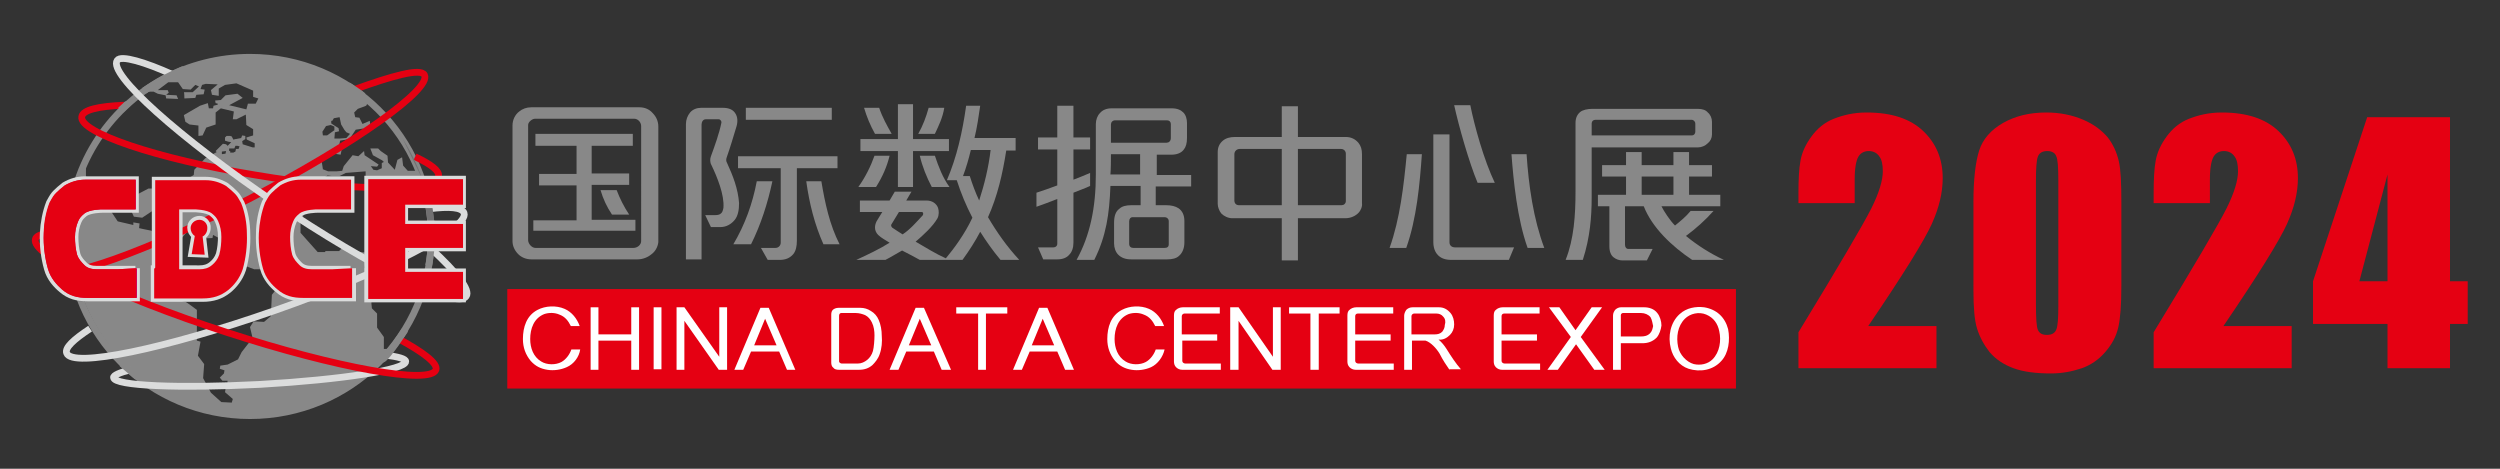
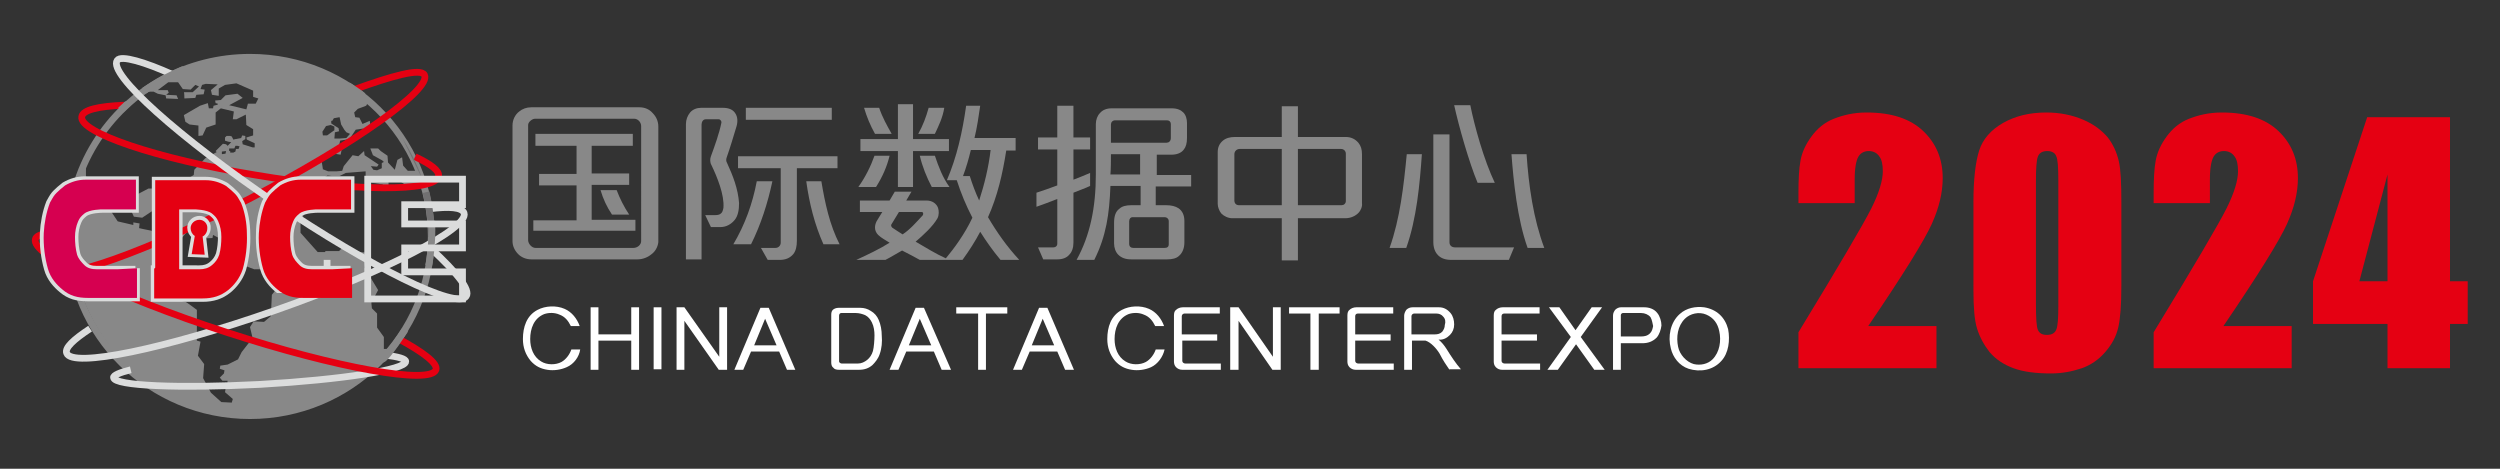
<svg xmlns="http://www.w3.org/2000/svg" xmlns:xlink="http://www.w3.org/1999/xlink" version="1.1" id="圖層_1" x="0px" y="0px" viewBox="0 0 480 90" style="enable-background:new 0 0 480 90;" xml:space="preserve">
  <rect x="0" y="0" width="480" height="90" fill="#333333" stroke="none" />
  <style type="text/css">
	.st0{clip-path:url(#SVGID_00000145747152261048942380000000082265284358691475_);fill:#888888;}
	.st1{clip-path:url(#SVGID_00000145747152261048942380000000082265284358691475_);fill:none;stroke:#888888;stroke-width:1.3;}
	.st2{clip-path:url(#SVGID_00000145747152261048942380000000082265284358691475_);fill:none;stroke:#DBDCDC;stroke-width:1.3;}
	.st3{clip-path:url(#SVGID_00000145747152261048942380000000082265284358691475_);fill:none;stroke:#E50012;stroke-width:1.3;}
	.st4{clip-path:url(#SVGID_00000145747152261048942380000000082265284358691475_);fill:#717172;}
	.st5{clip-path:url(#SVGID_00000145747152261048942380000000082265284358691475_);fill:none;stroke:#717071;stroke-width:1.3;}
	
		.st6{clip-path:url(#SVGID_00000145747152261048942380000000082265284358691475_);fill:none;stroke:#888888;stroke-width:1.3;stroke-miterlimit:10;}
	.st7{clip-path:url(#SVGID_00000145747152261048942380000000082265284358691475_);fill:#E50012;}
	.st8{clip-path:url(#SVGID_00000145747152261048942380000000082265284358691475_);fill:#D60050;}
	.st9{clip-path:url(#SVGID_00000145747152261048942380000000082265284358691475_);fill:#FFFFFF;}
	.st10{fill:#E50012;}
</style>
  <g>
    <defs>
      <rect id="SVGID_1_" x="-12.4" y="-2.5" width="498.3" height="95" />
    </defs>
    <clipPath id="SVGID_00000036935487934962877880000003466533759870799232_">
      <use xlink:href="#SVGID_1_" style="overflow:visible;" />
    </clipPath>
    <path style="clip-path:url(#SVGID_00000036935487934962877880000003466533759870799232_);fill:#888888;" d="M73.4,35.4l0.6,0.4h0.6   v-1.1l1.8-0.2l1.7,1.2h2.7l0.2-0.2c-0.3-0.9-0.6-1.8-0.9-2.7l-1.8,0l-0.9-1l-0.2-1.6l-0.9,0.5l-0.5,1.9l-1.3-1.4l-0.1-1.3L73.1,29   l-0.5-0.5h-1.5l0.5,1.3l1.8,1l0.3,0.3l-0.4,0.2l0,1l-0.9,0.4l-0.7-0.1l-0.5-0.7l1.2,0.1l0.3-0.4l-2.7-1.8L69.9,29l-1.1,1l-1.1-0.2   L66,31.9l-0.3,0.9l-1.1,0.1l-1.6,0l-1-0.4l-0.3-1.9l0.3-0.9l1.6-0.3l1.8,0.3l0.2-1L65,28.5l0.3-1.5l1.8-0.3l1.2-1.8l1.3-0.2   l1.2,0.2h0.4l-0.2-1.7l-1.4,0.6L69,22.6l-0.8-0.1L68,21.6l0.7-0.7l1.6-0.6l0.4-0.7C64.6,14.2,56.7,11,48,11   c-7.5,0-14.5,2.5-20.2,6.6l1.7,0l0.8,0.4l1.5,0.3l0.1,0.6l2.3,0.1l-0.3-0.7l-2-0.1l0.5-0.4l-0.2-0.5h-1.9l2-1.5h1.9l0.9,1.3   l1.5,0.1l0.9-0.9l0.7,0.3L37,17.7c0,0-1.7,0-1.7,0c0.1,0,0.1,1.2,0.1,1.2l2.1-0.1l0.2-0.6l1.4-0.1l0.2-0.9l-0.8-0.1l0.3-0.8   l0.7-0.2l2.3,0.1l-1.3,1.1l0.2,0.9l1.3,0.2L42,17l1.2-0.7l2.2-0.3l3.2,1.4v1.2l1,0.3l-0.5,1h-1.5L47.3,21L44,20.2l2.6-1.4l-1-0.8   l-2.3,0.3l-0.2,0.2h0l0,0l-0.7,0.7l-1.1,0.1l0.1,0.5l0.4,0.1l0,0.2L41,20.3l-0.1,0.5l-0.8,0l-0.2-1l-1.5,0.5l-3.1,1.8l0.3,1.3   l0.8,0.5l1.7,0.2v2l0.8-0.1l0.7-1.5l1.8-0.6v-2.3l1-0.8l2.5,0.6l-0.2,1.5h0.7l1.8-0.9l0.1,2l1.3,0.8l0,1.2l-1.3,0.4l0.1,0.4   l1.5,0.7l0,0.8l-0.4,0c0,0,0,0,0,0l-1.9-0.6l-0.1-0.6l0.6-0.4v-0.6l-0.6-0.1l-0.2,0.5l-1,0.2l-0.1,0v0l-0.4,0.1l-0.3-0.6l-0.3-0.1   h-0.7l-0.3,0.3V27l0.6,0.2l0.6,0.1l-0.1,0.1L43.7,28l-0.3-0.3l-0.6-0.1L41.4,29l0.2,0.2l-2.2,1.2l-2.1,2.2l-0.1,1L35,34.9l-1,1.1   l0.1,2.1l-1.5-0.7l0-1.2h-4.1l-2.1,1.1l-0.9,1.7l-0.4,1.3l0.6,1.3l1.6,0.2L30,40l0.2,0.9l-0.8,1.5l2,0.4l0.2,3.1l2.7,0.5l1.7-2   l2.1,0.4l0.7,1l2-0.1l0.1-0.6l1.1,0.6l1.3,2l2.2,0l0.8,1.4l0.1,1.7l2.4,0.9l3,0l0.9,1.4l1.3,0.4l-0.3,1.2l-1.5,1.9L52,60.7   l-1.3,1.1l-2-0.1l-0.7,1.1l0.5,2.1l-2.1,2.7L45.7,69l-2,1l-1.4,0.2l-0.1,0.6l0.9,0.3l-0.1,0.6l-0.8,0.8l0.5,0.6l1,0l-0.1,0.8   l-0.3,0.8l-0.1,0.6l1.5,1.3l-0.2,0.7l-2-0.1l-2-1.8L39,72.6l0.2-2.7l-1.2-1.6l0.5-2.7l-0.7-0.2v-5.9c0,0-2-1.5-2.1-1.5   c-0.1,0-1.1-0.3-1.1-0.3l-0.2-1.1l-2.6-3.3l0.3-1.2l0.1-1.9L34,49l-0.3-2.1l-2.6-0.2l-2-2.4L27.6,44l-0.9-0.2l0.1-0.9l-1.2-0.2v0.5   l-3-0.7l-1.2-1.8l0.5-0.9L20,37l-0.3-2h-0.8l0.3,2l1.3,2l-0.1,0.8l-1.1-0.2l-1.4-2.3v-2.7l-1.4-0.7v-2c-1.8,4.1-2.7,8.7-2.7,13.4   c0,18.9,15.4,34.4,34.4,34.4c10.7,0,20.3-5,26.6-12.7h-1.1v-2.3l-1.3-1.8v-2.7l-1-1l-0.1-1.1l1.3-2.4L70,51.4l0.3-2.9l-2.2-0.2   l-0.8-0.8h-1.5l-0.7,0.7h-2.6l-0.1,0.2H61l-3.3-3.7l0-2.9l0.5-0.2l0.2-1.1h-0.8l-0.3-1.2l3.8-2.7v-1.9l1.8-1l0.8,0.1h1.5l1.2-0.6   l3.8-0.3v2L73.4,35.4z M63.8,23.2l0.3-0.5l1.1-0.2l0.3,1.4l0.6,1l0.4,0.5l0.7,0.3l-0.7,0.8l-1.3,0.1h-1l0.1-1.2l0.8-0.2l-0.1-0.6   l-0.8-0.5l-0.6-0.4V23.2z M61.9,25.3l0.7-1.1l0.9-0.2l0.7,0.3L64.2,25l-1.4,1h-0.8L61.9,25.3L61.9,25.3z M43.4,29l-0.1,0.5   l-0.7,0.1l0-0.5 M45.8,28.6l-0.5,0l-0.1,0.5l-0.4,0.2l-0.6,0c0-0.1,0-0.3,0-0.3H44v-0.5h1l0.2-0.5l0.4,0l0.4,0.1L45.8,28.6z" />
    <path style="clip-path:url(#SVGID_00000036935487934962877880000003466533759870799232_);fill:none;stroke:#888888;stroke-width:1.3;" d="   M82.8,45.4c0,19-15.6,34.4-34.8,34.4c-19.2,0-34.8-15.4-34.8-34.4c0-13.1,7.4-24.4,18.2-30.3C36.4,12.5,42,11,48,11   C67.3,11,82.8,26.4,82.8,45.4z" />
    <path style="clip-path:url(#SVGID_00000036935487934962877880000003466533759870799232_);fill:none;stroke:#DBDCDC;stroke-width:1.3;" d="   M25.1,71c-2.1,0.5-3.4,1.1-3.3,1.5c0.1,1.6,12.7,2.1,28.2,1.3c15.5-0.9,28-2.8,27.9-4.4c0-0.5-1.4-0.9-3.8-1.2" />
    <path style="clip-path:url(#SVGID_00000036935487934962877880000003466533759870799232_);fill:none;stroke:#E50012;stroke-width:1.3;" d="   M79.7,30.1c3,1.4,4.7,2.7,4.5,3.7c-0.5,3.1-16.3,3-35.2-0.2c-18.9-3.1-33.9-8.2-33.3-11.2c0.2-1.3,3.2-2,8.1-2.2" />
    <path style="clip-path:url(#SVGID_00000036935487934962877880000003466533759870799232_);fill:none;stroke:#DBDCDC;stroke-width:1.3;" d="   M82.4,40.1c3.9-0.5,6.3-0.3,6.7,0.8c1,2.9-15.2,11.3-36.3,18.7c-21.1,7.4-39,11.1-40,8.2c-0.4-1,1.3-2.6,4.5-4.7" />
    <path style="clip-path:url(#SVGID_00000036935487934962877880000003466533759870799232_);fill:none;stroke:#E50012;stroke-width:1.3;" d="   M76.6,65.1c4.8,2.6,7.5,4.7,7.1,5.9c-1,2.9-19-0.3-40.2-7.2C22.2,56.9,5.8,48.9,6.8,45.9c0.3-1,2.5-1.3,5.9-1" />
    <path style="clip-path:url(#SVGID_00000036935487934962877880000003466533759870799232_);fill:none;stroke:#E50012;stroke-width:1.3;" d="   M68,17.2c7.2-2.6,12.8-4.2,13.5-2.8C82.9,17.1,68,27.7,48.2,38C28.3,48.3,11.1,54.4,9.7,51.7c-0.5-1,0.5-2.4,3.5-4.9" />
    <path style="clip-path:url(#SVGID_00000036935487934962877880000003466533759870799232_);fill:none;stroke:#DBDCDC;stroke-width:1.3;" d="   M82.7,47.7c5,4.6,7.7,8,6.8,9.2c-1.7,2.6-18.2-5.5-36.7-18C34.4,26.4,20.7,14.2,22.5,11.6c0.7-1.1,5.5,0.4,10.6,2.7" />
    <path style="clip-path:url(#SVGID_00000036935487934962877880000003466533759870799232_);fill:none;stroke:#888888;stroke-width:1.3;" d="   M35.3,13.3c0,0-3.6,1.4-7.6,4.1" />
    <path style="clip-path:url(#SVGID_00000036935487934962877880000003466533759870799232_);fill:none;stroke:#888888;stroke-width:1.3;" d="   M24.5,19.9c0,0-1.2,1.1-1.4,1.3" />
    <path style="clip-path:url(#SVGID_00000036935487934962877880000003466533759870799232_);fill:none;stroke:#888888;stroke-width:1.3;" d="   M66.8,16.4c0,0,2.5,1.6,2.9,2" />
    <path style="clip-path:url(#SVGID_00000036935487934962877880000003466533759870799232_);fill:none;stroke:#888888;stroke-width:1.3;" d="   M77.8,63.3c0,0-3.5,5.4-4.4,5.7" />
-     <line style="clip-path:url(#SVGID_00000036935487934962877880000003466533759870799232_);fill:none;stroke:#888888;stroke-width:1.3;" x1="23.4" y1="69.8" x2="26.4" y2="72.4" />
    <path style="clip-path:url(#SVGID_00000036935487934962877880000003466533759870799232_);fill:#717172;" d="M81.1,34.4   c0,0-1.2-3.7-3.8-7.8" />
    <path style="clip-path:url(#SVGID_00000036935487934962877880000003466533759870799232_);fill:none;stroke:#717071;stroke-width:1.3;" d="   M82.9,45.5c0,0,0-3.9-1.1-8.6" />
    <path style="clip-path:url(#SVGID_00000036935487934962877880000003466533759870799232_);fill:#717172;" d="M82.3,51   c0,0,0.8-3.8,0.6-8.6" />
    <path style="clip-path:url(#SVGID_00000036935487934962877880000003466533759870799232_);fill:none;stroke:#888888;stroke-width:1.3;stroke-miterlimit:10;" d="   M82.3,51c0,0,0.8-3.8,0.6-8.6" />
    <path style="clip-path:url(#SVGID_00000036935487934962877880000003466533759870799232_);fill:none;stroke:#888888;stroke-width:1.3;" d="   M13.4,41.4c0,0-0.5,3.8,0.1,8.7" />
-     <rect x="97.4" y="55.5" style="clip-path:url(#SVGID_00000036935487934962877880000003466533759870799232_);fill:#E50012;" width="235.9" height="19.1" />
-     <path style="clip-path:url(#SVGID_00000036935487934962877880000003466533759870799232_);fill:none;stroke:#DBDCDC;stroke-width:1.3;" d="   M63.8,51.7h3.5h-7.4c-1,0-1.8-0.2-2.4-0.8c-0.5-0.5-1.1-1.1-1.4-2c-0.3-1.1-0.4-2.3-0.4-3.4c0-1,0.2-2.1,0.6-3   c0.3-0.7,0.6-1,1.2-1.5c1-0.8,3.4-0.8,3.4-0.8h6.5v-5.7h-1.6h-8.1c-1.4,0-2.7,0.4-3.9,1.1c0,0-1.7,1.3-2.2,2.1c0,0-0.5,0.8-0.7,1.2   c-0.7,1.8-1.1,3.9-1.1,5.9c-0.1,2.3,0.2,4.7,0.8,6.8c0.5,1.8,1.7,3.1,2.8,4c1.4,1.2,2.9,1.6,4.9,1.6h7.4h2v-5.7" />
+     <path style="clip-path:url(#SVGID_00000036935487934962877880000003466533759870799232_);fill:none;stroke:#DBDCDC;stroke-width:1.3;" d="   M63.8,51.7h3.5h-7.4c-1,0-1.8-0.2-2.4-0.8c-0.5-0.5-1.1-1.1-1.4-2c-0.3-1.1-0.4-2.3-0.4-3.4c0-1,0.2-2.1,0.6-3   c0.3-0.7,0.6-1,1.2-1.5c1-0.8,3.4-0.8,3.4-0.8h6.5v-5.7h-1.6h-8.1c-1.4,0-2.7,0.4-3.9,1.1c0,0-1.7,1.3-2.2,2.1c0,0-0.5,0.8-0.7,1.2   c-0.7,1.8-1.1,3.9-1.1,5.9c-0.1,2.3,0.2,4.7,0.8,6.8c0.5,1.8,1.7,3.1,2.8,4h7.4h2v-5.7" />
    <path style="clip-path:url(#SVGID_00000036935487934962877880000003466533759870799232_);fill:#E50012;" d="M63.8,51.7h3.5h-7.4   c-1,0-1.8-0.2-2.4-0.8c-0.5-0.5-1.1-1.1-1.4-2c-0.3-1.1-0.4-2.3-0.4-3.4c0-1,0.2-2.1,0.6-3c0.3-0.7,0.6-1,1.2-1.5   c1-0.8,3.4-0.8,3.4-0.8h6.5v-5.7h-1.6h-8.1c-1.4,0-2.7,0.4-3.9,1.1c0,0-1.7,1.3-2.2,2.1c0,0-0.5,0.8-0.7,1.2   c-0.7,1.8-1.1,3.9-1.2,5.9c-0.1,2.3,0.2,4.7,0.8,6.8c0.5,1.8,1.7,3.1,2.8,4c1.4,1.2,2.9,1.6,4.9,1.6h7.4h2v-5.7" />
    <path style="clip-path:url(#SVGID_00000036935487934962877880000003466533759870799232_);fill:none;stroke:#DBDCDC;stroke-width:1.3;" d="   M22.6,51.7H26h-7.4c-1,0-1.8-0.2-2.4-0.8c-0.5-0.5-1.1-1.1-1.4-2c-0.3-1.1-0.4-2.3-0.4-3.4c0-1,0.2-2.1,0.6-3   c0.3-0.7,0.6-1,1.2-1.5c1-0.8,3.4-0.8,3.4-0.8H26v-5.7h-1.6h-8.1c-1.4,0-2.7,0.4-3.9,1.1c0,0-1.7,1.3-2.2,2.1c0,0-0.5,0.8-0.7,1.2   c-0.7,1.8-1.1,3.9-1.2,5.9c-0.1,2.3,0.2,4.7,0.8,6.8c0.5,1.8,1.7,3.1,2.8,4c1.4,1.2,2.9,1.6,4.9,1.6h7.4h2v-5.7" />
    <path style="clip-path:url(#SVGID_00000036935487934962877880000003466533759870799232_);fill:#D60050;" d="M22.6,51.7h3.4h-7.4   c-1,0-1.8-0.2-2.4-0.8c-0.5-0.5-1.1-1.1-1.4-2c-0.3-1.1-0.4-2.3-0.4-3.4c0-1,0.2-2.1,0.6-3c0.3-0.7,0.6-1,1.2-1.5   c1-0.8,3.4-0.8,3.4-0.8h6.5v-5.7h-1.6h-8.1c-1.4,0-2.7,0.4-3.9,1.1c0,0-1.7,1.3-2.2,2.1c0,0-0.5,0.8-0.7,1.2   c-0.7,1.8-1.1,3.9-1.2,5.9c-0.1,2.3,0.2,4.7,0.8,6.8c0.5,1.8,1.7,3.1,2.8,4c1.4,1.2,2.9,1.6,4.9,1.6h7.4h2v-5.7" />
-     <path style="clip-path:url(#SVGID_00000036935487934962877880000003466533759870799232_);fill:#E50012;" d="M22.6,51.7H26h-7.4   c-1,0-1.8-0.2-2.4-0.8c-0.5-0.5-1.1-1.1-1.4-2c-0.3-1.1-0.4-2.3-0.4-3.4c0-1,0.2-2.1,0.6-3c0.3-0.7,0.6-1,1.2-1.5   c1-0.8,3.4-0.8,3.4-0.8H26v-5.7h-1.6h-8.1c-1.4,0-2.7,0.4-3.9,1.1c0,0-1.7,1.3-2.2,2.1c0,0-0.5,0.8-0.7,1.2   c-0.7,1.8-1.1,3.9-1.1,5.9c-0.1,2.3,0.2,4.7,0.8,6.8c0.5,1.8,1.7,3.1,2.7,4c1.4,1.2,2.9,1.6,4.9,1.6h7.3h2v-5.7" />
    <path style="clip-path:url(#SVGID_00000036935487934962877880000003466533759870799232_);fill:none;stroke:#DBDCDC;stroke-width:1.3;" d="   M34.4,51.6V40.1h2.9c0,0,2.4,0,3.4,0.8c0.6,0.5,0.9,0.8,1.2,1.5c0.4,0.9,0.6,1.9,0.6,3c0,1.1-0.1,2.3-0.4,3.4   c-0.3,0.9-0.8,1.5-1.4,2c-0.7,0.6-1.5,0.8-2.4,0.8H34.4z M29.6,51.6v5.7h1.9h7.4c2,0,3.5-0.5,4.9-1.6c1.1-0.9,2.2-2.2,2.8-4   c0.6-2.1,0.9-4.6,0.8-6.8c0-2-0.4-4.2-1.1-5.9c-0.2-0.4-0.7-1.2-0.7-1.2c-0.5-0.8-2.2-2.1-2.2-2.1c-1.2-0.7-2.5-1.1-3.9-1.1h-8.1   h-1.6v5.7V51.6z" />
    <path style="clip-path:url(#SVGID_00000036935487934962877880000003466533759870799232_);fill:none;stroke:#DBDCDC;stroke-width:1.3;" d="   M39.3,48.8l-2.5-0.1l0.6-3.5c-0.5-0.3-0.8-0.9-0.8-1.5c0-0.9,0.8-1.6,1.7-1.6c0.9,0,1.6,0.8,1.5,1.7c0,0.6-0.4,1.3-0.9,1.5   L39.3,48.8z" />
    <path style="clip-path:url(#SVGID_00000036935487934962877880000003466533759870799232_);fill:#E50012;" d="M34.4,51.6V40.2h2.9   c0,0,2.4,0,3.4,0.8c0.6,0.5,0.9,0.8,1.2,1.5c0.4,0.9,0.6,1.9,0.6,3c0,1.1-0.1,2.3-0.4,3.4c-0.3,0.9-0.8,1.5-1.4,2   c-0.7,0.6-1.5,0.8-2.4,0.8H34.4z M29.6,51.6v5.7h1.9h7.4c2,0,3.5-0.5,4.9-1.6c1.1-0.9,2.2-2.2,2.8-4c0.6-2.1,0.9-4.6,0.8-6.8   c0-2-0.4-4.2-1.1-5.9c-0.2-0.4-0.7-1.2-0.7-1.2c-0.5-0.8-2.2-2.1-2.2-2.1c-1.2-0.7-2.5-1.1-3.9-1.1h-8.1h-1.6v5.7v11.1" />
    <path style="clip-path:url(#SVGID_00000036935487934962877880000003466533759870799232_);fill:#E50012;" d="M39.3,48.9l-2.5-0.1   l0.6-3.5c-0.5-0.3-0.8-0.9-0.8-1.5c0-0.9,0.8-1.6,1.7-1.6c0.9,0,1.6,0.8,1.5,1.7c0,0.6-0.4,1.3-0.9,1.5L39.3,48.9z" />
    <polygon style="clip-path:url(#SVGID_00000036935487934962877880000003466533759870799232_);fill:none;stroke:#DBDCDC;stroke-width:1.3;" points="   70.6,34.4 88.8,34.4 88.8,39.3 77.7,39.3 77.7,43 88.8,43 88.8,47.6 77.7,47.6 77.7,52.2 88.8,52.2 88.8,57.4 70.6,57.4  " />
-     <polygon style="clip-path:url(#SVGID_00000036935487934962877880000003466533759870799232_);fill:#E50012;" points="70.7,34.4    88.9,34.4 88.9,39.3 77.8,39.3 77.8,43 88.9,43 88.9,47.6 77.8,47.6 77.8,52.2 88.9,52.2 88.9,57.4 70.7,57.4  " />
    <path style="clip-path:url(#SVGID_00000036935487934962877880000003466533759870799232_);fill:#FFFFFF;" d="M108.8,70.5   c-1.1,0.5-2.5,0.7-3.7,0.5c-1.3-0.2-2.3-0.7-3.2-1.7c-1-1.2-1.5-2.6-1.5-4.2c0-2.3,0.7-4.5,2.8-5.6c1.5-0.8,3.6-0.9,5.2-0.2   c1.4,0.6,2.4,1.9,2.9,3.3h-1.7c-0.5-1-1.1-1.8-2.2-2.2c-0.9-0.4-2-0.4-2.9-0.1c-2,0.8-2.7,2.8-2.7,4.8c0,1.7,0.6,3.4,2.1,4.3   c1.1,0.7,2.8,0.7,3.9,0.1c0.9-0.5,1.6-1.5,1.9-2.4h1.7C111.2,68.5,110.2,69.9,108.8,70.5" />
    <polygon style="clip-path:url(#SVGID_00000036935487934962877880000003466533759870799232_);fill:#FFFFFF;" points="121.2,71    121.2,65.4 114.9,65.4 114.9,71 113.4,71 113.4,59 114.9,59 114.9,64.2 121.2,64.2 121.2,59 122.7,59 122.7,71  " />
    <rect x="125.5" y="59" style="clip-path:url(#SVGID_00000036935487934962877880000003466533759870799232_);fill:#FFFFFF;" width="1.5" height="11.9" />
    <polygon style="clip-path:url(#SVGID_00000036935487934962877880000003466533759870799232_);fill:#FFFFFF;" points="138,71    131.4,61.6 131.4,71 129.9,71 129.9,59 131.4,59 138.1,68.5 138.1,59 139.6,59 139.6,71  " />
    <path style="clip-path:url(#SVGID_00000036935487934962877880000003466533759870799232_);fill:#FFFFFF;" d="M151.1,71l-1.5-3.5   h-5.4l-1.5,3.5h-1.7l5-11.9h1.6l5.1,11.9H151.1z M146.9,61.2l-2.1,5.1h4.3L146.9,61.2z" />
    <path style="clip-path:url(#SVGID_00000036935487934962877880000003466533759870799232_);fill:#FFFFFF;" d="M168.9,68   c-0.3,0.9-0.9,1.6-1.4,2.1c-0.7,0.6-1.5,0.9-2.6,0.9h-3.8c-0.5,0-0.9-0.1-1.1-0.4c-0.3-0.2-0.4-0.6-0.4-1v-9.2   c0-0.4,0.1-0.7,0.3-0.9c0.2-0.2,0.6-0.4,1.1-0.4h4.2c0.7,0,1.4,0.2,2,0.6c0.7,0.4,1.2,1,1.5,1.7c0.4,0.9,0.6,2,0.6,3.1   C169.4,65.6,169.3,66.9,168.9,68 M167.4,61.9c-0.3-0.6-0.7-1.1-1.3-1.4c-0.5-0.2-1.1-0.4-1.8-0.4h-2.8c-0.2,0-0.4,0.2-0.4,0.5v8.8   c0,0.2,0.3,0.4,0.5,0.4h3.1c0.7,0,1.3-0.3,1.8-0.7c0.5-0.4,0.9-1,1.1-1.7c0.2-0.7,0.3-2.2,0.3-3C167.9,63.6,167.8,62.7,167.4,61.9" />
    <path style="clip-path:url(#SVGID_00000036935487934962877880000003466533759870799232_);fill:#FFFFFF;" d="M180.8,71l-1.5-3.5   h-5.3l-1.5,3.5h-1.7l5-11.9h1.6l5.2,11.9H180.8z M176.6,61.2l-2.1,5.1h4.3L176.6,61.2z" />
    <polygon style="clip-path:url(#SVGID_00000036935487934962877880000003466533759870799232_);fill:#FFFFFF;" points="189.3,60.2    189.3,71 187.8,71 187.8,60.2 183.6,60.2 183.6,59 193.4,59 193.4,60.2  " />
    <path style="clip-path:url(#SVGID_00000036935487934962877880000003466533759870799232_);fill:#FFFFFF;" d="M204.5,71l-1.5-3.5   h-5.3l-1.5,3.5h-1.7l5-11.9h1.6l5.1,11.9H204.5z M200.2,61.2l-2.1,5.1h4.3L200.2,61.2z" />
    <path style="clip-path:url(#SVGID_00000036935487934962877880000003466533759870799232_);fill:#FFFFFF;" d="M221,70.5   c-1.1,0.5-2.5,0.7-3.7,0.5c-1.3-0.2-2.3-0.7-3.2-1.7c-1-1.2-1.5-2.6-1.5-4.2c0-2.3,0.7-4.5,2.8-5.6c1.5-0.8,3.6-0.9,5.2-0.2   c1.4,0.6,2.4,1.9,2.9,3.3h-1.7c-0.5-1-1.1-1.8-2.2-2.2c-0.9-0.4-2-0.4-2.9-0.1c-2,0.8-2.7,2.8-2.7,4.8c0,1.7,0.6,3.4,2.1,4.3   c1.1,0.7,2.8,0.7,3.9,0.1c0.9-0.5,1.6-1.5,1.9-2.4h1.7C223.3,68.5,222.3,69.9,221,70.5" />
    <path style="clip-path:url(#SVGID_00000036935487934962877880000003466533759870799232_);fill:#FFFFFF;" d="M227,71   c-0.5,0-0.9-0.2-1.2-0.5c-0.3-0.3-0.4-0.7-0.4-1.1v-8.8c0-0.5,0.1-0.9,0.4-1.1c0.3-0.3,0.8-0.5,1.3-0.5h7.1v1.2h-6.8   c-0.2,0-0.5,0.2-0.5,0.5v3.5h6.8v1.2H227v3.9c0,0.3,0.3,0.5,0.6,0.5h6.8V71H227z" />
    <polygon style="clip-path:url(#SVGID_00000036935487934962877880000003466533759870799232_);fill:#FFFFFF;" points="244.3,71    237.8,61.6 237.8,71 236.2,71 236.2,59 237.8,59 244.4,68.5 244.4,59 245.9,59 245.9,71  " />
    <polygon style="clip-path:url(#SVGID_00000036935487934962877880000003466533759870799232_);fill:#FFFFFF;" points="253.2,60.2    253.2,71 251.6,71 251.6,60.2 247.5,60.2 247.5,59 257.2,59 257.2,60.2  " />
    <path style="clip-path:url(#SVGID_00000036935487934962877880000003466533759870799232_);fill:#FFFFFF;" d="M260.3,71   c-0.5,0-0.9-0.2-1.2-0.5c-0.3-0.3-0.4-0.7-0.4-1.1v-8.8c0-0.5,0.1-0.9,0.4-1.1c0.3-0.3,0.8-0.5,1.3-0.5h7.1v1.2h-6.8   c-0.3,0-0.5,0.2-0.5,0.5v3.5h6.8v1.2h-6.8v3.9c0,0.3,0.3,0.5,0.6,0.5h6.8V71H260.3z" />
    <path style="clip-path:url(#SVGID_00000036935487934962877880000003466533759870799232_);fill:#FFFFFF;" d="M278.3,71   c-0.5-0.7-1.3-1.9-1.9-3.1c-0.6-1-1.7-2.2-2.7-2.5h-2.6V71h-1.5V60.6c0-0.4,0.2-0.8,0.4-1.1c0.3-0.3,0.7-0.5,1.2-0.5h5.1   c0.9,0,1.6,0.4,2.2,1.1c0.5,0.6,0.7,1.4,0.7,2.2c0,0.8-0.3,1.5-0.8,2c-0.6,0.6-1.3,1-2.2,0.9c0.6,0.5,1.1,1.1,1.6,1.9   c0.8,1.3,1.8,2.8,2.7,3.8H278.3z M277.1,60.8c-0.3-0.4-0.8-0.6-1.3-0.6h-4.3c-0.2,0-0.5,0.2-0.5,0.5v3.5h4.5c0.5,0,1-0.1,1.4-0.5   c0.3-0.4,0.5-0.8,0.5-1.3C277.6,61.8,277.5,61.2,277.1,60.8" />
    <path style="clip-path:url(#SVGID_00000036935487934962877880000003466533759870799232_);fill:#FFFFFF;" d="M288.4,71   c-0.5,0-0.9-0.2-1.2-0.5c-0.3-0.3-0.4-0.7-0.4-1.1v-8.8c0-0.5,0.1-0.9,0.4-1.1c0.3-0.3,0.8-0.5,1.3-0.5h7.1v1.2h-6.8   c-0.3,0-0.5,0.2-0.5,0.5v3.5h6.8v1.2h-6.8v3.9c0,0.3,0.3,0.5,0.6,0.5h6.8V71H288.4z" />
    <polygon style="clip-path:url(#SVGID_00000036935487934962877880000003466533759870799232_);fill:#FFFFFF;" points="306.1,71    302.6,66.1 299.1,71 297.1,71 301.6,64.7 297.4,59 299.4,59 302.5,63.4 305.6,59 307.6,59 303.5,64.7 308.1,71  " />
    <path style="clip-path:url(#SVGID_00000036935487934962877880000003466533759870799232_);fill:#FFFFFF;" d="M318.1,64.8   c-0.8,0.8-1.7,1.1-2.8,1.1h-4.1V71h-1.5V60.6c0-0.5,0.2-0.8,0.4-1.1c0.3-0.3,0.7-0.5,1.1-0.5h4.5c0.9,0,1.9,0.3,2.5,1.1   c0.5,0.6,0.8,1.6,0.8,2.4C318.9,63.3,318.6,64.2,318.1,64.8 M316.9,60.9c-0.4-0.5-1.1-0.8-1.8-0.8h-3.5c-0.2,0-0.4,0.2-0.4,0.4v4.1   h3.9c0.6,0,1.2-0.1,1.7-0.6c0.4-0.4,0.5-0.9,0.6-1.4C317.3,62.2,317.2,61.4,316.9,60.9" />
    <path style="clip-path:url(#SVGID_00000036935487934962877880000003466533759870799232_);fill:#FFFFFF;" d="M330.5,69.3   c-1.6,1.8-4.1,2.2-6.3,1.5c-1.8-0.6-3-2.2-3.4-3.9c-0.6-2.3-0.1-5,1.7-6.6c1.3-1.2,3.1-1.5,4.7-1.3c2.4,0.4,4,1.9,4.6,4.2   C332.2,65.3,331.9,67.8,330.5,69.3 M327.6,60.4c-1.4-0.6-3.1-0.2-4.1,0.8c-1.4,1.4-1.7,3.5-1.3,5.4c0.3,1.5,1.6,2.9,3,3.3   c1.3,0.3,2.7,0,3.6-0.9c1.4-1.4,1.7-3.6,1.3-5.4C329.8,62.1,329,61,327.6,60.4" />
    <path style="clip-path:url(#SVGID_00000036935487934962877880000003466533759870799232_);fill:#888888;" d="M125.1,48.8   c-0.7,0.6-1.7,1-2.7,1H102c-1,0-1.9-0.4-2.5-1c-0.7-0.7-1.1-1.6-1.1-2.5V24.1c0-1.1,0.5-2.1,1.3-2.7c0.6-0.5,1.4-0.8,2.3-0.8h20.8   c1,0,1.9,0.4,2.5,1.1c0.7,0.7,1.1,1.6,1.1,2.6v22.2C126.3,47.4,125.8,48.3,125.1,48.8 M123.1,24.2c0-0.7-0.6-1.4-1.3-1.4h-19.1   c-0.5,0-1.3,0.6-1.3,1.2v22.1c0,0.7,0.7,1.5,1.4,1.5h18.8c0.8,0,1.5-0.6,1.5-1.3V24.2z M102.4,44.4v-2.1h8.3v-6.7h-7.2v-2.2h7.2V28   h-7.9v-2.3h18.7V28h-7.9v5.3h7.2v2.2h-7.2v6.7h8.4v2.1H102.4z M117.5,41.2c-1-1.5-1.7-3-2.2-4.7h3.1c0.6,1.6,1.4,3.2,2.4,4.7H117.5   z" />
    <path style="clip-path:url(#SVGID_00000036935487934962877880000003466533759870799232_);fill:#888888;" d="M141,42.3   c-0.6,0.7-1.5,1.3-2.7,1.3h-1.8l-1.1-2.3h2c0.4,0,0.8-0.1,1-0.3c0.3-0.2,0.4-0.6,0.5-1.1c0.2-2.5-1.2-5.9-2.3-8.2   c-0.3-0.5-0.3-1.2-0.1-1.7c0.7-1.9,1.6-4.4,2-6.4c0.1-0.3-0.2-0.7-0.5-0.7h-2.5c-0.5,0-0.8,0.5-0.8,1v25.9h-3V23.8   c0-0.8,0.3-1.6,0.8-2.2c0.5-0.6,1.3-0.9,2.1-0.9h4.2c1.2,0,2,0.4,2.4,1.1c0.4,0.6,0.5,1.5,0.2,2.5c-0.5,1.7-1.3,4.3-1.9,6   c-0.1,0.3-0.1,0.7,0.1,1c1.1,2.4,2.1,4.9,2.3,7.7C141.9,40.3,141.7,41.5,141,42.3 M144.2,46.9h-3.4c2.2-3.7,3.7-7.8,4.5-12.1h3   C147.4,39,146.1,43.1,144.2,46.9 M153,32.3v13.9c0,1.1-0.2,2-0.7,2.6c-0.6,0.7-1.4,1.1-2.6,1.1h-2.3l-1.3-2.3h2.8c0.6,0,1-0.5,1-1   V32.3h-8.2V30h19.1v2.3H153z M143.2,20.7h16.5v2.3h-16.5V20.7z M158.1,46.9c-1.7-3.8-2.7-7.8-3.3-12.1h2.9   c0.7,4.2,1.6,8.4,3.5,12.1H158.1z" />
    <path style="clip-path:url(#SVGID_00000036935487934962877880000003466533759870799232_);fill:#888888;" d="M192.1,49.9   c-1.5-1.8-2.7-3.5-3.9-5.4c-1,1.9-2.1,3.6-3.4,5.4h-8.2c-0.7-0.4-2.4-1.3-3.4-1.8c-1.1,0.6-2.2,1.3-3.2,1.8h-5.6   c2-0.9,4.7-2.2,6.4-3.3c-0.6-0.4-1.6-0.9-2.2-1.5c-0.4-0.4-0.6-0.9-0.6-1.4c0-0.4,0.1-0.8,0.3-1.2l1.1-1.8h-4.3v-2.2h5.7l1-1.7h3.2   l-1,1.7h3.9c1.1,0,1.9,0.6,2.2,1.4c0.2,0.6,0.2,1.4-0.1,2c-0.9,1.6-2.8,3.3-4.2,4.5c1.9,1.1,3.8,2.3,5.8,3.2   c1.5-1.8,3.6-4.6,5.1-7.8c-1.2-2.3-2.2-4.7-3-7.2h-1.9c1.9-4.4,3-9.3,3.7-14.3h2.7c-0.3,2-0.6,4.2-1.1,6.2h7.9v2.4h-1.8   c-0.7,4.5-1.7,8.8-3.5,12.8c1.7,2.9,3.6,5.6,6,8.2H192.1z M168.2,35.9h-3.4c1.3-1.8,2.4-4,3.1-6h2.9C170.3,32,169.4,34,168.2,35.9    M175.3,29v6.9h-2.9V29h-7.2v-2.3h7.2V20h2.9v6.7h6.9V29H175.3z M168,25.7c-0.9-1.6-1.6-3.3-2.1-5h2.9c0.6,1.8,1.5,3.4,2.4,5H168z    M176.9,40.7h-4.3l-1.4,2.3c-0.2,0.2-0.1,0.5,0.1,0.7c0.6,0.4,1.5,1,2,1.3c1.4-0.9,2.7-2.4,3.9-3.7C177.3,41,177.3,40.7,176.9,40.7    M179.5,25.7h-3.2c0.9-1.6,1.5-3.2,2-5h3C181,22.6,180.2,24.2,179.5,25.7 M178.9,35.9c-1-1.9-1.8-3.9-2.3-6h2.9   c0.7,2.1,1.5,4.2,2.8,6H178.9z M186.4,28.8c-0.4,1.7-0.9,3.4-1.5,5h1.3c0.5,1.6,1.1,3.2,1.8,4.7c1-3.1,1.8-6.3,2.2-9.7H186.4z" />
    <path style="clip-path:url(#SVGID_00000036935487934962877880000003466533759870799232_);fill:#888888;" d="M206.1,28.7v5.8   c0.8-0.3,2.3-0.9,3.2-1.3v2.5c-0.8,0.4-2.5,1-3.2,1.3v9.6c0,1-0.3,1.8-0.8,2.3c-0.5,0.6-1.3,0.9-2.3,0.9h-2.7l-1-2.3h2.9   c0.5,0,0.8-0.3,0.8-0.7v-8.6c-1.2,0.5-2.9,1.1-4,1.5V37c1-0.3,2.9-1,4-1.4v-6.9h-3.7v-2.3h3.7v-6.1h3.1v6.1h3.2v2.3H206.1z    M221.9,35.7v3.7h2c1,0,1.8,0.2,2.4,0.6c0.7,0.5,1.1,1.3,1.1,2.4v4.2c0,0.9-0.3,1.9-1,2.5c-0.5,0.5-1.3,0.7-2.3,0.7h-6.9   c-1.1,0-1.9-0.3-2.5-0.9c-0.5-0.5-0.8-1.3-0.8-2.2v-3.9c0-1.3,0.3-2.2,1-2.7c0.5-0.5,1.3-0.7,2.3-0.7h1.8v-3.7h-5.8   c-0.2,5.4-0.8,9.6-3.1,14.2h-3.4c2.6-4.7,3.7-10.1,3.7-16.4v-9.7c0-0.8,0.3-1.6,0.8-2.1c0.5-0.6,1.3-0.9,2.2-0.9h11.6   c1,0,1.7,0.3,2.2,0.8c0.5,0.5,0.7,1.3,0.7,2v2.9c0,1-0.2,1.7-0.6,2.2c-0.5,0.7-1.4,1-2.4,1h-2.8v3.9h6.6v2.2H221.9z M218.9,29.6   h-5.6c0,1,0,2.8-0.1,3.9h5.7V29.6z M224.8,23.8c0-0.4-0.3-0.7-0.7-0.7h-10c-0.5,0-0.8,0.4-0.8,0.8v3.5H224c0.4,0,0.8-0.3,0.8-0.9   V23.8z M224.4,42.4c0-0.3-0.3-0.7-0.8-0.7h-6.2c-0.3,0-0.6,0.3-0.6,0.8v4.3c0,0.6,0.4,0.8,0.8,0.8h6c0.5,0,0.8-0.2,0.8-0.7V42.4z" />
    <path style="clip-path:url(#SVGID_00000036935487934962877880000003466533759870799232_);fill:#888888;" d="M260.8,40.9   c-0.6,0.6-1.5,1-2.5,1h-9.1V50h-3.1v-8.1h-9.5c-0.8,0-1.6-0.4-2.1-0.9c-0.4-0.5-0.7-1.2-0.7-1.9v-9.9c0-1,0.4-1.7,1-2.2   c0.6-0.5,1.4-0.7,2.3-0.7h9v-5.9h3.1v5.9h9.2c1,0,1.8,0.4,2.4,1.1c0.5,0.6,0.7,1.3,0.7,2.2v9.4C261.6,39.6,261.3,40.4,260.8,40.9    M246.1,28.6H238c-0.5,0-1,0.4-1,1v8.9c0,0.5,0.3,0.9,0.9,0.9h8.2V28.6z M258.4,29.5c0-0.5-0.4-0.9-0.9-0.9h-8.3v10.8h8.4   c0.4,0,0.8-0.3,0.8-0.8V29.5z" />
    <path style="clip-path:url(#SVGID_00000036935487934962877880000003466533759870799232_);fill:#888888;" d="M270,47.6h-3.2   c2-5.6,2.7-11.8,3.3-18h2.9C272.6,35.3,272,42,270,47.6 M289.7,49.9h-11c-1.2,0-2-0.3-2.6-0.9c-0.6-0.6-0.9-1.5-0.9-2.5V25.8h3.1   v20.7c0,0.7,0.5,1,1.1,1h11.3L289.7,49.9z M283.7,35.1c-1.6-3.8-3.6-10.8-4.5-14.9h3.1c0.8,4,2.6,10.5,4.7,14.9H283.7z M293.3,47.6   c-2-5.6-2.7-12.8-3.1-18h2.9c0.4,6,1.3,12.4,3.4,18H293.3z" />
-     <path style="clip-path:url(#SVGID_00000036935487934962877880000003466533759870799232_);fill:#888888;" d="M327.9,27.5   c-0.5,0.5-1.2,0.8-1.9,0.8h-20.4V38c0,3.5-0.3,7.6-1.7,11.9h-3.3c1.6-4,1.9-8.6,1.9-13.2V23.6c0-0.9,0.3-1.6,0.9-2.1   c0.5-0.4,1.4-0.6,2.3-0.6H326c0.8,0,1.5,0.2,1.9,0.7c0.5,0.4,0.8,1.1,0.8,1.8v2.4C328.7,26.5,328.4,27.1,327.9,27.5 M325.5,23.7   c0-0.3-0.3-0.7-0.7-0.7h-18.5c-0.4,0-0.7,0.3-0.7,0.7V26h19.2c0.5,0,0.7-0.4,0.7-0.7V23.7z M324.9,49.9c-3.9-2.6-7.7-6.2-9.3-10.3   h-3.6v7.4c0,0.5,0.3,0.8,0.6,0.8h4.7l-1.1,2.2h-4.7c-0.6,0-1.2-0.2-1.7-0.6c-0.5-0.4-0.8-1.1-0.8-2.1v-7.7h-2.2v-2.2h5.4v-3.5h-4.6   v-2.2h4.6v-2.5h3v2.5h6.1v-2.5h3v2.5h4.4v2.2h-4.4v3.5h6v2.2h-11.3c0.5,1,1.6,2.7,2.6,3.7c1-0.8,2.1-1.7,3-2.8h4.4   c-1.6,1.8-3.4,3.4-5.3,4.8c2.2,1.8,4.7,3.4,7.3,4.6H324.9z M321.3,33.9h-6.1v3.5h6.1V33.9z" />
  </g>
  <g>
    <defs>
      <rect id="SVGID_00000180339986037021108440000006821841621851713959_" x="-12.4" y="-2.5" width="498.3" height="95" />
    </defs>
    <clipPath id="SVGID_00000048470605919702232970000017237067813350393012_">
      <use xlink:href="#SVGID_00000180339986037021108440000006821841621851713959_" style="overflow:visible;" />
    </clipPath>
  </g>
  <g>
    <path class="st10" d="M371.8,62.5v8.2h-26.5l0-6.9c7.8-12.8,12.5-20.8,14-23.8c1.5-3,2.2-5.4,2.2-7.1c0-1.3-0.2-2.3-0.7-2.9   c-0.4-0.6-1.1-1-2-1s-1.6,0.4-2,1.1s-0.7,2.1-0.7,4.3v4.6h-10.8v-1.8c0-2.7,0.1-4.8,0.4-6.4c0.3-1.6,1-3.1,2.1-4.6   c1.1-1.5,2.5-2.7,4.3-3.4s3.8-1.2,6.3-1.2c4.8,0,8.4,1.2,10.9,3.6c2.5,2.4,3.7,5.4,3.7,9c0,2.8-0.7,5.7-2.1,8.8   c-1.4,3.1-5.4,9.6-12.2,19.6H371.8z" />
    <path class="st10" d="M407.3,38.8v16.1c0,3.7-0.2,6.3-0.6,8c-0.4,1.7-1.2,3.2-2.5,4.7c-1.3,1.5-2.8,2.5-4.5,3.1   c-1.8,0.6-3.7,1-5.9,1c-2.9,0-5.3-0.3-7.2-1s-3.4-1.7-4.6-3.1c-1.1-1.4-1.9-2.9-2.4-4.5s-0.7-4-0.7-7.4V38.8c0-4.4,0.4-7.7,1.1-9.9   s2.3-4,4.6-5.3c2.3-1.3,5-2,8.3-2c2.6,0,5,0.5,7.1,1.4c2.1,0.9,3.6,2.1,4.7,3.4c1,1.3,1.7,2.8,2.1,4.5S407.3,35.2,407.3,38.8z    M395.2,34.8c0-2.6-0.1-4.2-0.4-4.8c-0.2-0.6-0.8-1-1.7-1c-0.9,0-1.5,0.3-1.8,1c-0.3,0.7-0.4,2.3-0.4,4.8v23.5   c0,2.8,0.1,4.5,0.4,5.1c0.3,0.6,0.8,0.9,1.7,0.9s1.5-0.3,1.8-1c0.3-0.7,0.4-2.2,0.4-4.6V34.8z" />
    <path class="st10" d="M440,62.5v8.2h-26.5l0-6.9c7.8-12.8,12.5-20.8,14-23.8c1.5-3,2.2-5.4,2.2-7.1c0-1.3-0.2-2.3-0.7-2.9   c-0.4-0.6-1.1-1-2-1s-1.6,0.4-2,1.1s-0.7,2.1-0.7,4.3v4.6h-10.8v-1.8c0-2.7,0.1-4.8,0.4-6.4c0.3-1.6,1-3.1,2.1-4.6   c1.1-1.5,2.5-2.7,4.3-3.4s3.8-1.2,6.3-1.2c4.8,0,8.4,1.2,10.9,3.6c2.5,2.4,3.7,5.4,3.7,9c0,2.8-0.7,5.7-2.1,8.8   c-1.4,3.1-5.4,9.6-12.2,19.6H440z" />
    <path class="st10" d="M470.4,22.5V54h3.4v8.2h-3.4v8.5h-12v-8.5h-14.3V54l10.4-31.5H470.4z M458.4,54V33.5L453,54H458.4z" />
  </g>
</svg>